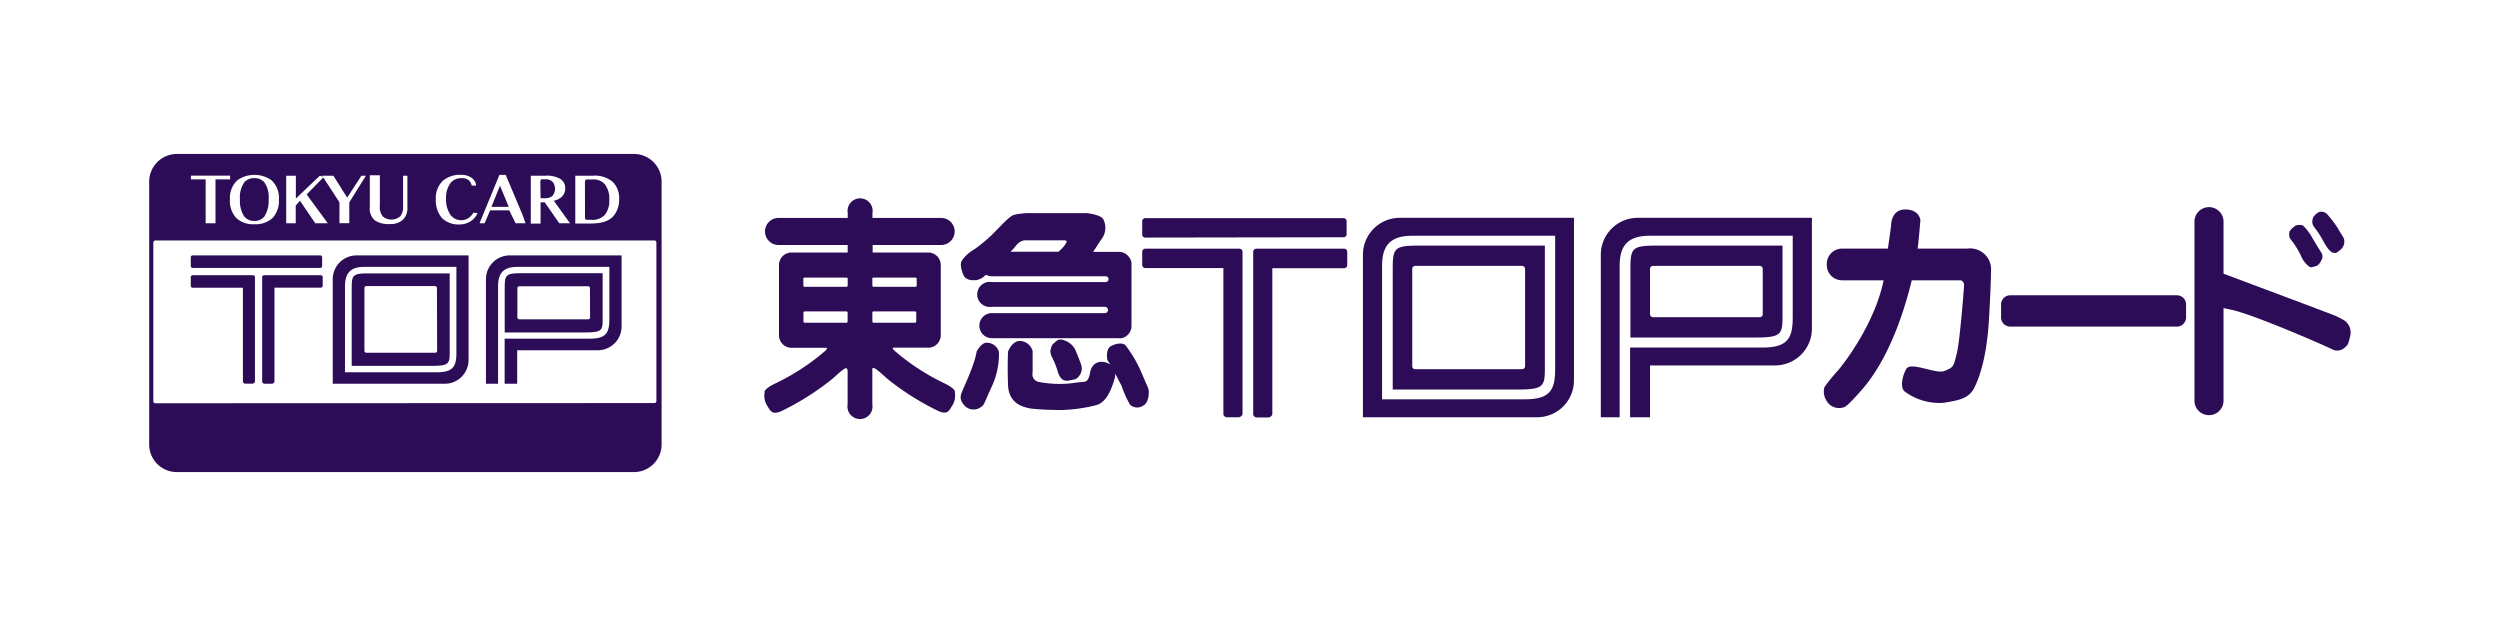
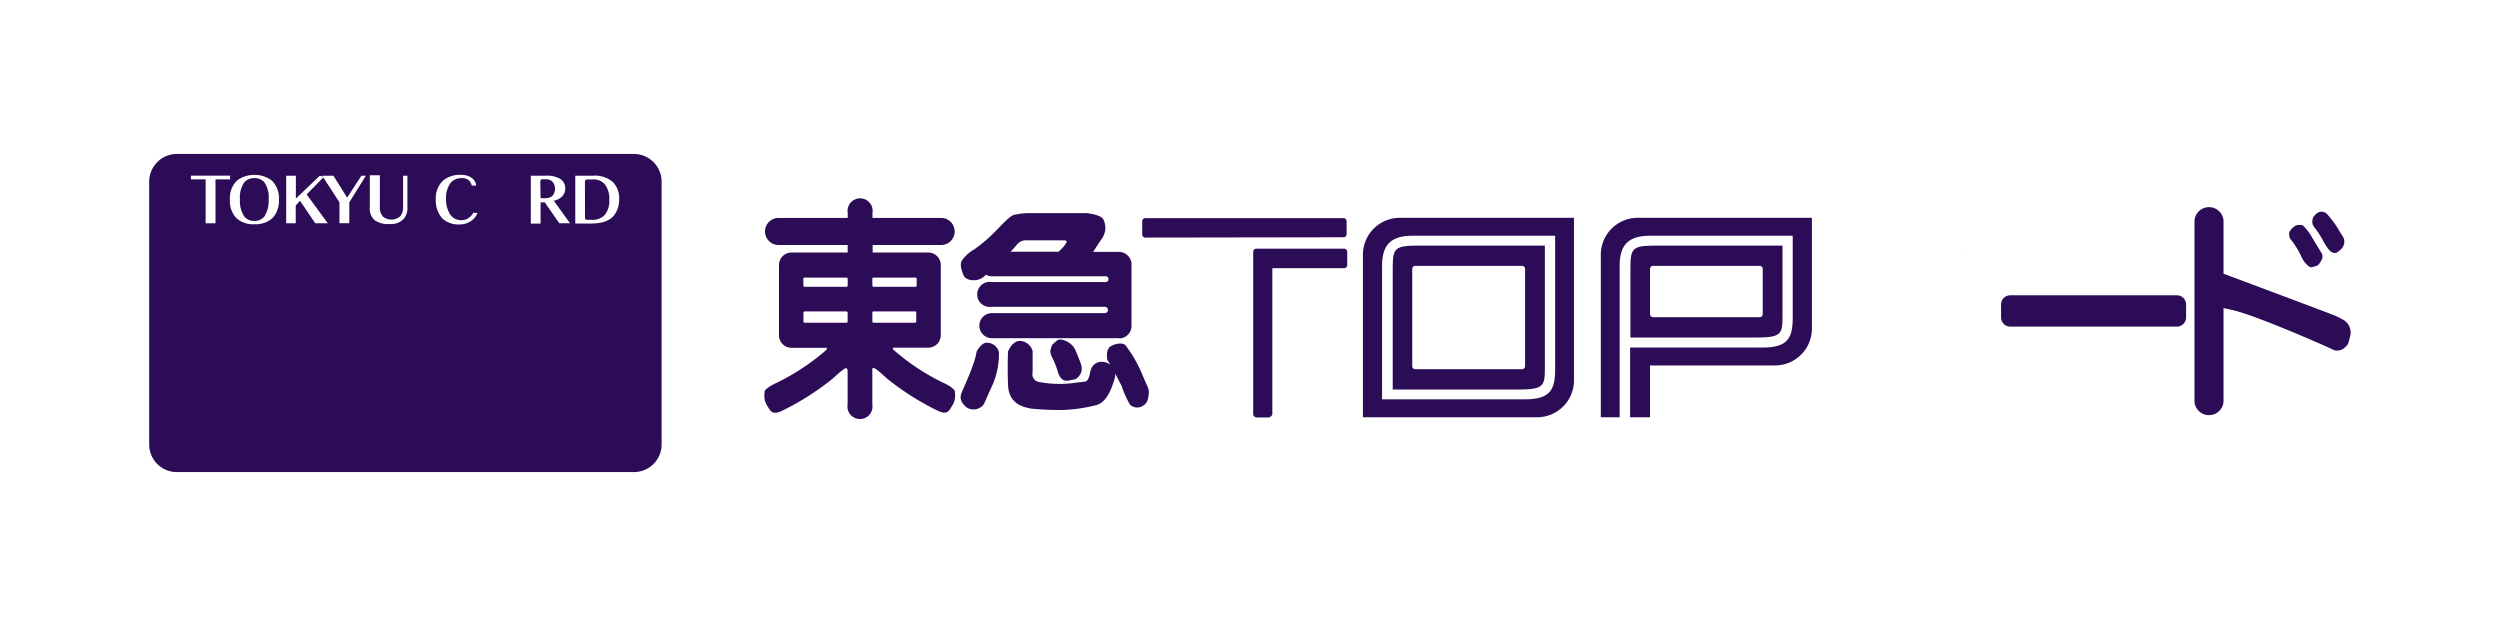
<svg xmlns="http://www.w3.org/2000/svg" id="レイヤー_1" data-name="レイヤー 1" viewBox="0 0 398.5 98.5">
  <defs>
    <style>.cls-1{fill:#fff;}.cls-2{fill:#2c0c57;}</style>
  </defs>
  <rect class="cls-1" width="398.5" height="98.5" />
  <rect class="cls-1" width="398.5" height="98.5" />
  <path class="cls-2" d="M223.9,35.47A5.88,5.88,0,0,0,218,41.35V67.26h27.77a5.87,5.87,0,0,0,5.87-5.87V35.47Zm24.74,24.11c0,3.31-.78,4.82-4.83,4.82H221.05V43.15c0-3.31,1.35-4.82,4.82-4.82h22.77Z" transform="translate(-0.75 -0.75)" />
  <path class="cls-2" d="M247,58.6V39.9H227c-4.21,0-4.25.41-4.25,4.23V62.84h20C247.17,62.84,247,62.2,247,58.6Zm-3.15.52a.49.49,0,0,1-.5.48h-17a.48.48,0,0,1-.49-.48V43.61a.48.48,0,0,1,.49-.48h17a.49.49,0,0,1,.5.48Z" transform="translate(-0.75 -0.75)" />
  <path class="cls-2" d="M284.88,50.3V39.9h-20c-4.2,0-4.24.41-4.24,4.23V54.55h20C285.08,54.55,284.88,53.9,284.88,50.3Zm-3.15.52a.48.48,0,0,1-.48.49h-17a.49.49,0,0,1-.49-.49V43.61a.49.49,0,0,1,.49-.48h17a.48.48,0,0,1,.48.48Z" transform="translate(-0.75 -0.75)" />
  <path class="cls-2" d="M261.8,35.47a5.88,5.88,0,0,0-5.88,5.88V67.26h3V54h0V43.15c0-3.31,1.35-4.82,4.82-4.82h22.77v13c0,3.3-.77,4.82-4.82,4.82H260.59V67.26h3.17V59h19.93a5.88,5.88,0,0,0,5.88-5.88V35.47Z" transform="translate(-0.75 -0.75)" />
  <path class="cls-2" d="M214.91,38.57a.48.48,0,0,0,.49-.48V36a.49.49,0,0,0-.49-.48H183.32a.49.49,0,0,0-.5.48v2.14a.48.48,0,0,0,.5.48Z" transform="translate(-0.75 -0.75)" />
-   <path class="cls-2" d="M198.32,40.39h-15a.5.5,0,0,0-.5.49V43a.49.49,0,0,0,.5.48h12.44V66.85a.63.63,0,0,0,.56.41h1.87a.73.73,0,0,0,.62-.49V40.88h0A.5.5,0,0,0,198.32,40.39Z" transform="translate(-0.75 -0.75)" />
  <path class="cls-2" d="M215,40.39H201a.5.5,0,0,0-.49.49v26a.63.63,0,0,0,.56.41h1.87a.73.73,0,0,0,.62-.49V43.5H215a.49.49,0,0,0,.5-.48V40.88A.5.5,0,0,0,215,40.39Z" transform="translate(-0.75 -0.75)" />
  <path class="cls-2" d="M151,61.71a35.27,35.27,0,0,1-7.78-5.16c-.29-.33-.08-.38-.08-.38h5.57a2,2,0,0,0,2-2h0V43a2,2,0,0,0-2-2h-8.86v-1.2h11.06a2.16,2.16,0,0,0,0-4.31H139.82v-.78a2,2,0,1,0-3.94,0v.78H125a2.16,2.16,0,1,0,0,4.31h10.87V41h-8.95a2,2,0,0,0-2,2V54.19h0a2,2,0,0,0,2,2h5.57s.21,0-.07.38a35.72,35.72,0,0,1-7.79,5.16c-2.35,1.08-2,1.6-2,1.6a3,3,0,0,0,.35,2c.57.85.74,1.6,2.23,1a42.91,42.91,0,0,0,8.25-5.21c2-1.84,2-1.61,2-1.61s.28-.31.4.31a.05.05,0,0,0,0,0V65.2a2,2,0,1,0,3.94,0V59.54c.14-.28.33-.07.33-.07s0-.23,2,1.61a42.56,42.56,0,0,0,8.24,5.21c1.49.63,1.66-.12,2.24-1a3,3,0,0,0,.34-2S153.32,62.79,151,61.71ZM128.8,45.19A.19.19,0,0,1,129,45h.26v0h6.29v0h.13a.2.2,0,0,1,.19.19v1.08a.2.2,0,0,1-.19.2H129a.19.19,0,0,1-.19-.2Zm.21,7a.18.18,0,0,1-.19-.19V50.58a.18.18,0,0,1,.19-.19h6.65a.19.19,0,0,1,.2.19V52a.19.19,0,0,1-.2.19H129Zm10.79-7A.19.19,0,0,1,140,45h.18v0h6.19v0h.31a.19.19,0,0,1,.19.19v1.08a.19.19,0,0,1-.19.2H140a.19.19,0,0,1-.19-.2Zm0,5.39a.18.18,0,0,1,.19-.19h6.61a.19.19,0,0,1,.2.19V52a.19.19,0,0,1-.2.19H140a.18.18,0,0,1-.19-.19Z" transform="translate(-0.75 -0.75)" />
  <path class="cls-2" d="M158,55.38c-.84,0-1.58,1.41-1.58,1.41-.28,2.15-2.37,6.32-2.48,6.83s-.17,1.13.79,2a2,2,0,0,0,2.48-.06c.45-.28.51-.79,1.59-3.11a12.3,12.3,0,0,0,1.18-5.58A2,2,0,0,0,158,55.38Z" transform="translate(-0.75 -0.75)" />
  <path class="cls-2" d="M170.38,55c-1-.4-1.3.22-1.7.51s-.51,1.24-.51,1.24a2.72,2.72,0,0,0,.23.85,13,13,0,0,1,1,2.54c.63,1.8,1.7,1.24,2.43,1.13s1-.68,1.19-1a2,2,0,0,0,.06-1.41c-.12-.4-.68-1.75-.91-2.32A3,3,0,0,0,170.38,55Z" transform="translate(-0.75 -0.75)" />
  <path class="cls-2" d="M182.74,60.23a20.38,20.38,0,0,0-2.6-4.46c-.34-.34-1.24-.39-2.25.12s-.62,2.25-.62,2.25.28.46.5.74h0a2.64,2.64,0,0,0-1.42-.46,1.74,1.74,0,0,0-1.64,1.07c-.28.56-.17,1-.5,1.64s-.57.39-2.32.67a17.25,17.25,0,0,1-5.54-.17,1.24,1.24,0,0,1-1-1.52V56.68a2.23,2.23,0,0,0-2-1.59c-1.3,0-1.92,1.7-1.92,1.7s-.11,2.26,0,5.31,2.43,3.55,3.67,3.78a45.52,45.52,0,0,0,5,.22,24.93,24.93,0,0,0,5.42-.78c1.46-.42,2.26-2.09,2.88-4.13a2.62,2.62,0,0,0,.12-.88c.42.8.86,1.68,1,1.9a15.64,15.64,0,0,0,1.36,3.05,1.67,1.67,0,0,0,2.14.11c.85-.45.85-1.86.85-2.26S183.59,62.27,182.74,60.23Z" transform="translate(-0.75 -0.75)" />
  <path class="cls-2" d="M156.49,45.38a2.71,2.71,0,0,0,1.41-.84,2,2,0,0,0,1,.25H177a.45.45,0,0,1,.45.46.46.46,0,0,1-.45.46H158.86a2,2,0,1,0,0,3.94h18a.51.51,0,0,1,.5.51.5.5,0,0,1-.5.5h-18a2,2,0,0,0,0,4h20.27a2.58,2.58,0,0,0,.4,0,2,2,0,0,0,1.58-1.94v-9.9a1.57,1.57,0,0,0-.28-.92,2,2,0,0,0-1.7-1H175c.39-.61,1-1.56,1.44-2.18a3,3,0,0,0,.22-2.93c-.34-.85-2.71-1.07-2.71-1.07h-9.48a12.48,12.48,0,0,0-1.81.22c-.68.06-1.35.73-3,2.43A23.44,23.44,0,0,1,156,40.53a5.88,5.88,0,0,0-1.92,1.75c-.34.51-.12,1.41.22,2.26S155.64,45.5,156.49,45.38Zm6.26-5.53a2.09,2.09,0,0,1,1.24-.79h6.39c.5,0,.39.28.39.28a4,4,0,0,1-.73,1,5.64,5.64,0,0,1-.58.54h-7.63A13.14,13.14,0,0,0,162.75,39.85Z" transform="translate(-0.75 -0.75)" />
  <path class="cls-2" d="M349.21,51.35a1.46,1.46,0,0,1-1.46,1.46H321.18a1.46,1.46,0,0,1-1.46-1.46V49.28a1.46,1.46,0,0,1,1.46-1.46h26.57a1.46,1.46,0,0,1,1.46,1.46Z" transform="translate(-0.75 -0.75)" />
  <path class="cls-2" d="M314.32,40.38c.24-.09-.34,0,0,0Z" transform="translate(-0.75 -0.75)" />
-   <path class="cls-2" d="M314.32,40.38h-7.9c.22-1.64.44-4.56.44-4.56s-.16-1.68-2.41-1.68-2.25,2.41-2.25,2.41,0,.28-.52,3.83h-7.31a2.43,2.43,0,0,0-2.43,2.43V43a2.43,2.43,0,0,0,2.43,2.43H301c-1.34,6.52-5.72,12.49-7.19,14.28a26.32,26.32,0,0,0-2.25,2.76,2.69,2.69,0,0,0,.34,2.16,2.27,2.27,0,0,0,2.29,1.14c.62-.09.76,0,3.15-2.67,4.47-5,6.93-12.64,8.14-17.67h7.82a.74.74,0,0,1,.52.72c0,.5-.67,8.92-1.12,10.76s-.5,2.29-1.34,2.68-1,.56-2.73.17-3.51-1-4-.22-1.11,2.78-.33,3.57a9.23,9.23,0,0,0,6.3,1.84c2.4-.39,4-.67,4.86-2.4s2-5,2.34-11,.33-8.09.33-8.09A3.35,3.35,0,0,0,314.32,40.38Z" transform="translate(-0.75 -0.75)" />
  <path class="cls-2" d="M374.5,51.87a13.54,13.54,0,0,0-1.48-.78c-.62-.27-14.93-5.62-17.84-6.71V36.24a2.32,2.32,0,1,0-4.63,0V64.76a2.32,2.32,0,0,0,4.63,0V49.87h.06l1.21.26c3.82.83,15.53,6,16.23,6.38a1.73,1.73,0,0,0,1.9-.43c.53-.44.48-.57.83-1.91A2.38,2.38,0,0,0,374.5,51.87Z" transform="translate(-0.75 -0.75)" />
  <path class="cls-2" d="M365.74,38.72s-.22-.78,0-1.13a3.2,3.2,0,0,1,1-.91,1.9,1.9,0,0,1,1.08,0,8,8,0,0,1,1.52,2c.44.74,1.35,2.22,1.35,2.22A1.2,1.2,0,0,1,370.9,42c-.31.61-.57,1.08-1,1.17s-.78.35-1.17,0a4.27,4.27,0,0,1-1.26-1.77A13.73,13.73,0,0,0,365.74,38.72Z" transform="translate(-0.75 -0.75)" />
  <path class="cls-2" d="M369.38,36.47a1.63,1.63,0,0,1,.13-1.13,2.3,2.3,0,0,1,1-.83,1.5,1.5,0,0,1,1.09.27,18.22,18.22,0,0,1,1.9,2.51c.26.56.92,1.34.92,1.74a1.68,1.68,0,0,1-.57,1.51c-.61.48-.69.62-1.21.49s-1-.88-1.48-1.7a15,15,0,0,0-1.43-2.26A1.94,1.94,0,0,1,369.38,36.47Z" transform="translate(-0.75 -0.75)" />
  <path class="cls-2" d="M101.81,76a4.41,4.41,0,0,0,4.4-4.41V29.71a4.42,4.42,0,0,0-4.4-4.42H28.94a4.42,4.42,0,0,0-4.41,4.42V71.58A4.4,4.4,0,0,0,28.94,76Z" transform="translate(-0.75 -0.75)" />
-   <path class="cls-1" d="M105.08,65a.31.31,0,0,0,.3-.33V39.39a.31.31,0,0,0-.3-.31H25.51a.33.33,0,0,0-.32.31V64.7a.33.33,0,0,0,.32.33Z" transform="translate(-0.75 -0.75)" />
  <path class="cls-2" d="M57.59,41.46a3.79,3.79,0,0,0-3.8,3.78V61.92H71.66a3.79,3.79,0,0,0,3.78-3.79V41.46ZM73.5,57c0,2.13-.5,3.09-3.12,3.09H55.74V46.39c0-2.12.88-3.1,3.1-3.1H73.5Z" transform="translate(-0.75 -0.75)" />
  <path class="cls-2" d="M72.43,56.33v-12H59.55c-2.72,0-2.74.27-2.74,2.74v12H69.69C72.55,59.06,72.43,58.65,72.43,56.33Zm-2,.34a.32.32,0,0,1-.32.31H59.15a.31.31,0,0,1-.31-.31v-10a.31.31,0,0,1,.31-.32H70.08a.32.32,0,0,1,.32.32Z" transform="translate(-0.75 -0.75)" />
  <path class="cls-2" d="M96.81,51v-6.7H83.93c-2.71,0-2.73.27-2.73,2.74v6.7H94.09C97,53.73,96.81,53.31,96.81,51Zm-2,.34a.31.31,0,0,1-.32.31H83.55a.31.31,0,0,1-.33-.31V46.7a.31.31,0,0,1,.33-.32H94.47a.32.32,0,0,1,.32.32Z" transform="translate(-0.75 -0.75)" />
  <path class="cls-2" d="M82,41.46a3.79,3.79,0,0,0-3.79,3.78V61.92h1.93V53.39h0v-7c0-2.12.87-3.1,3.11-3.1H97.88v8.34c0,2.14-.49,3.1-3.1,3.1H81.19v7.19h2V56.58H96.05a3.79,3.79,0,0,0,3.78-3.78V41.46Z" transform="translate(-0.75 -0.75)" />
  <path class="cls-2" d="M51.8,43.46a.31.31,0,0,0,.3-.32V41.77a.3.3,0,0,0-.3-.31H31.47a.3.3,0,0,0-.31.31v1.37a.31.31,0,0,0,.31.32Z" transform="translate(-0.75 -0.75)" />
  <path class="cls-2" d="M41.12,44.62H31.47a.31.31,0,0,0-.31.31v1.38a.31.31,0,0,0,.31.31h8v15a.42.42,0,0,0,.37.29H41a.47.47,0,0,0,.39-.32V44.93h0A.31.31,0,0,0,41.12,44.62Z" transform="translate(-0.75 -0.75)" />
  <path class="cls-2" d="M51.86,44.62h-9a.32.32,0,0,0-.32.31v16.7a.42.42,0,0,0,.36.29h1.19a.47.47,0,0,0,.41-.32v-15h7.38a.31.31,0,0,0,.31-.31V44.93A.31.31,0,0,0,51.86,44.62Z" transform="translate(-0.75 -0.75)" />
  <path class="cls-1" d="M41.3,36.49a3.9,3.9,0,0,1-2.9-1,4,4,0,0,1-1-2.94,3.86,3.86,0,0,1,1.2-3.08,4.73,4.73,0,0,1,5.41,0,3.83,3.83,0,0,1,1.2,3.08,4.05,4.05,0,0,1-1,2.94,4,4,0,0,1-2.92,1Zm0-7.34a2,2,0,0,0-1.6.65A4.21,4.21,0,0,0,39,32.55a4.43,4.43,0,0,0,.69,2.71,2,2,0,0,0,1.6.71,2,2,0,0,0,1.6-.71,4.57,4.57,0,0,0,.68-2.71,4.15,4.15,0,0,0-.69-2.75,2,2,0,0,0-1.59-.65Z" transform="translate(-0.75 -0.75)" />
  <path class="cls-1" d="M53,36.34H51l-2.43-3.59-.68.76v2.83H46.37V28.76h1.54V32.4h0l3.81-3.64.64.2-2.73,2.78Z" transform="translate(-0.75 -0.75)" />
  <path class="cls-1" d="M52.1,28.76h1.79l2.2,3.49h0l2.27-3.49h.71L56.43,33v3.33H54.86V33Z" transform="translate(-0.75 -0.75)" />
  <path class="cls-1" d="M65,28.76h.69v5a2.6,2.6,0,0,1-.7,2,2.86,2.86,0,0,1-2.11.7,3.85,3.85,0,0,1-2.39-.59,2.5,2.5,0,0,1-.79-2.18v-5H61.3v4.88a2.24,2.24,0,0,0,.51,1.72,2.16,2.16,0,0,0,2.76-.08A2.27,2.27,0,0,0,65,33.69Z" transform="translate(-0.75 -0.75)" />
-   <path class="cls-1" d="M78.88,34.28,78,36.34h-.81l3.17-7.72h1l2.75,6.54.41,1.18H82.93l-1-2.06Zm1.57-3.93h0l-1.37,3.37h2.76Z" transform="translate(-0.75 -0.75)" />
  <path class="cls-1" d="M91.61,36.34H89.9L87.58,33h-.66v3.39H85.36V28.76h2.32a4.17,4.17,0,0,1,2.38.51,1.72,1.72,0,0,1,.79,1.51,1.82,1.82,0,0,1-.5,1.29,2.5,2.5,0,0,1-1.33.67Zm-4.69-4h.6A1.79,1.79,0,0,0,88.78,32a1.75,1.75,0,0,0,0-2.32,1.54,1.54,0,0,0-1.13-.35h-.48c-.25,0-.29.09-.29.63Z" transform="translate(-0.75 -0.75)" />
  <path class="cls-1" d="M92.45,28.76h2.8a4.37,4.37,0,0,1,3.19,1,3.63,3.63,0,0,1,1,2.73,4,4,0,0,1-1,2.81c-.72.69-1.72,1.08-3.59,1.08H92.45ZM94,35.16c0,.55,0,.63.45.63H95A2.7,2.7,0,0,0,97.16,35a3.55,3.55,0,0,0,.71-2.37,3.79,3.79,0,0,0-.69-2.48,2.34,2.34,0,0,0-2-.79h-.76c-.37,0-.43.09-.43.55Z" transform="translate(-0.75 -0.75)" />
  <path class="cls-1" d="M35.1,36.34H33.53v-7H31.18v-.59h6.25v.59H35.1Z" transform="translate(-0.75 -0.75)" />
  <path class="cls-1" d="M76.21,34.66a2.7,2.7,0,0,1-.63.73,2,2,0,0,1-1.34.46A2.11,2.11,0,0,1,72.56,35a4.32,4.32,0,0,1-.71-2.6,3.89,3.89,0,0,1,.81-2.6,2.24,2.24,0,0,1,1.66-.65,1.65,1.65,0,0,1,1.16.34,1.73,1.73,0,0,1,.47.85h.68a1.37,1.37,0,0,0-.33-.89,2.08,2.08,0,0,0-.84-.61,2.92,2.92,0,0,0-1.24-.22,4.2,4.2,0,0,0-2.84.91,3.81,3.81,0,0,0-1.16,3,4.29,4.29,0,0,0,1,3,3.76,3.76,0,0,0,2.74,1,3.27,3.27,0,0,0,2-.64,3,3,0,0,0,.92-1.19Z" transform="translate(-0.75 -0.75)" />
</svg>